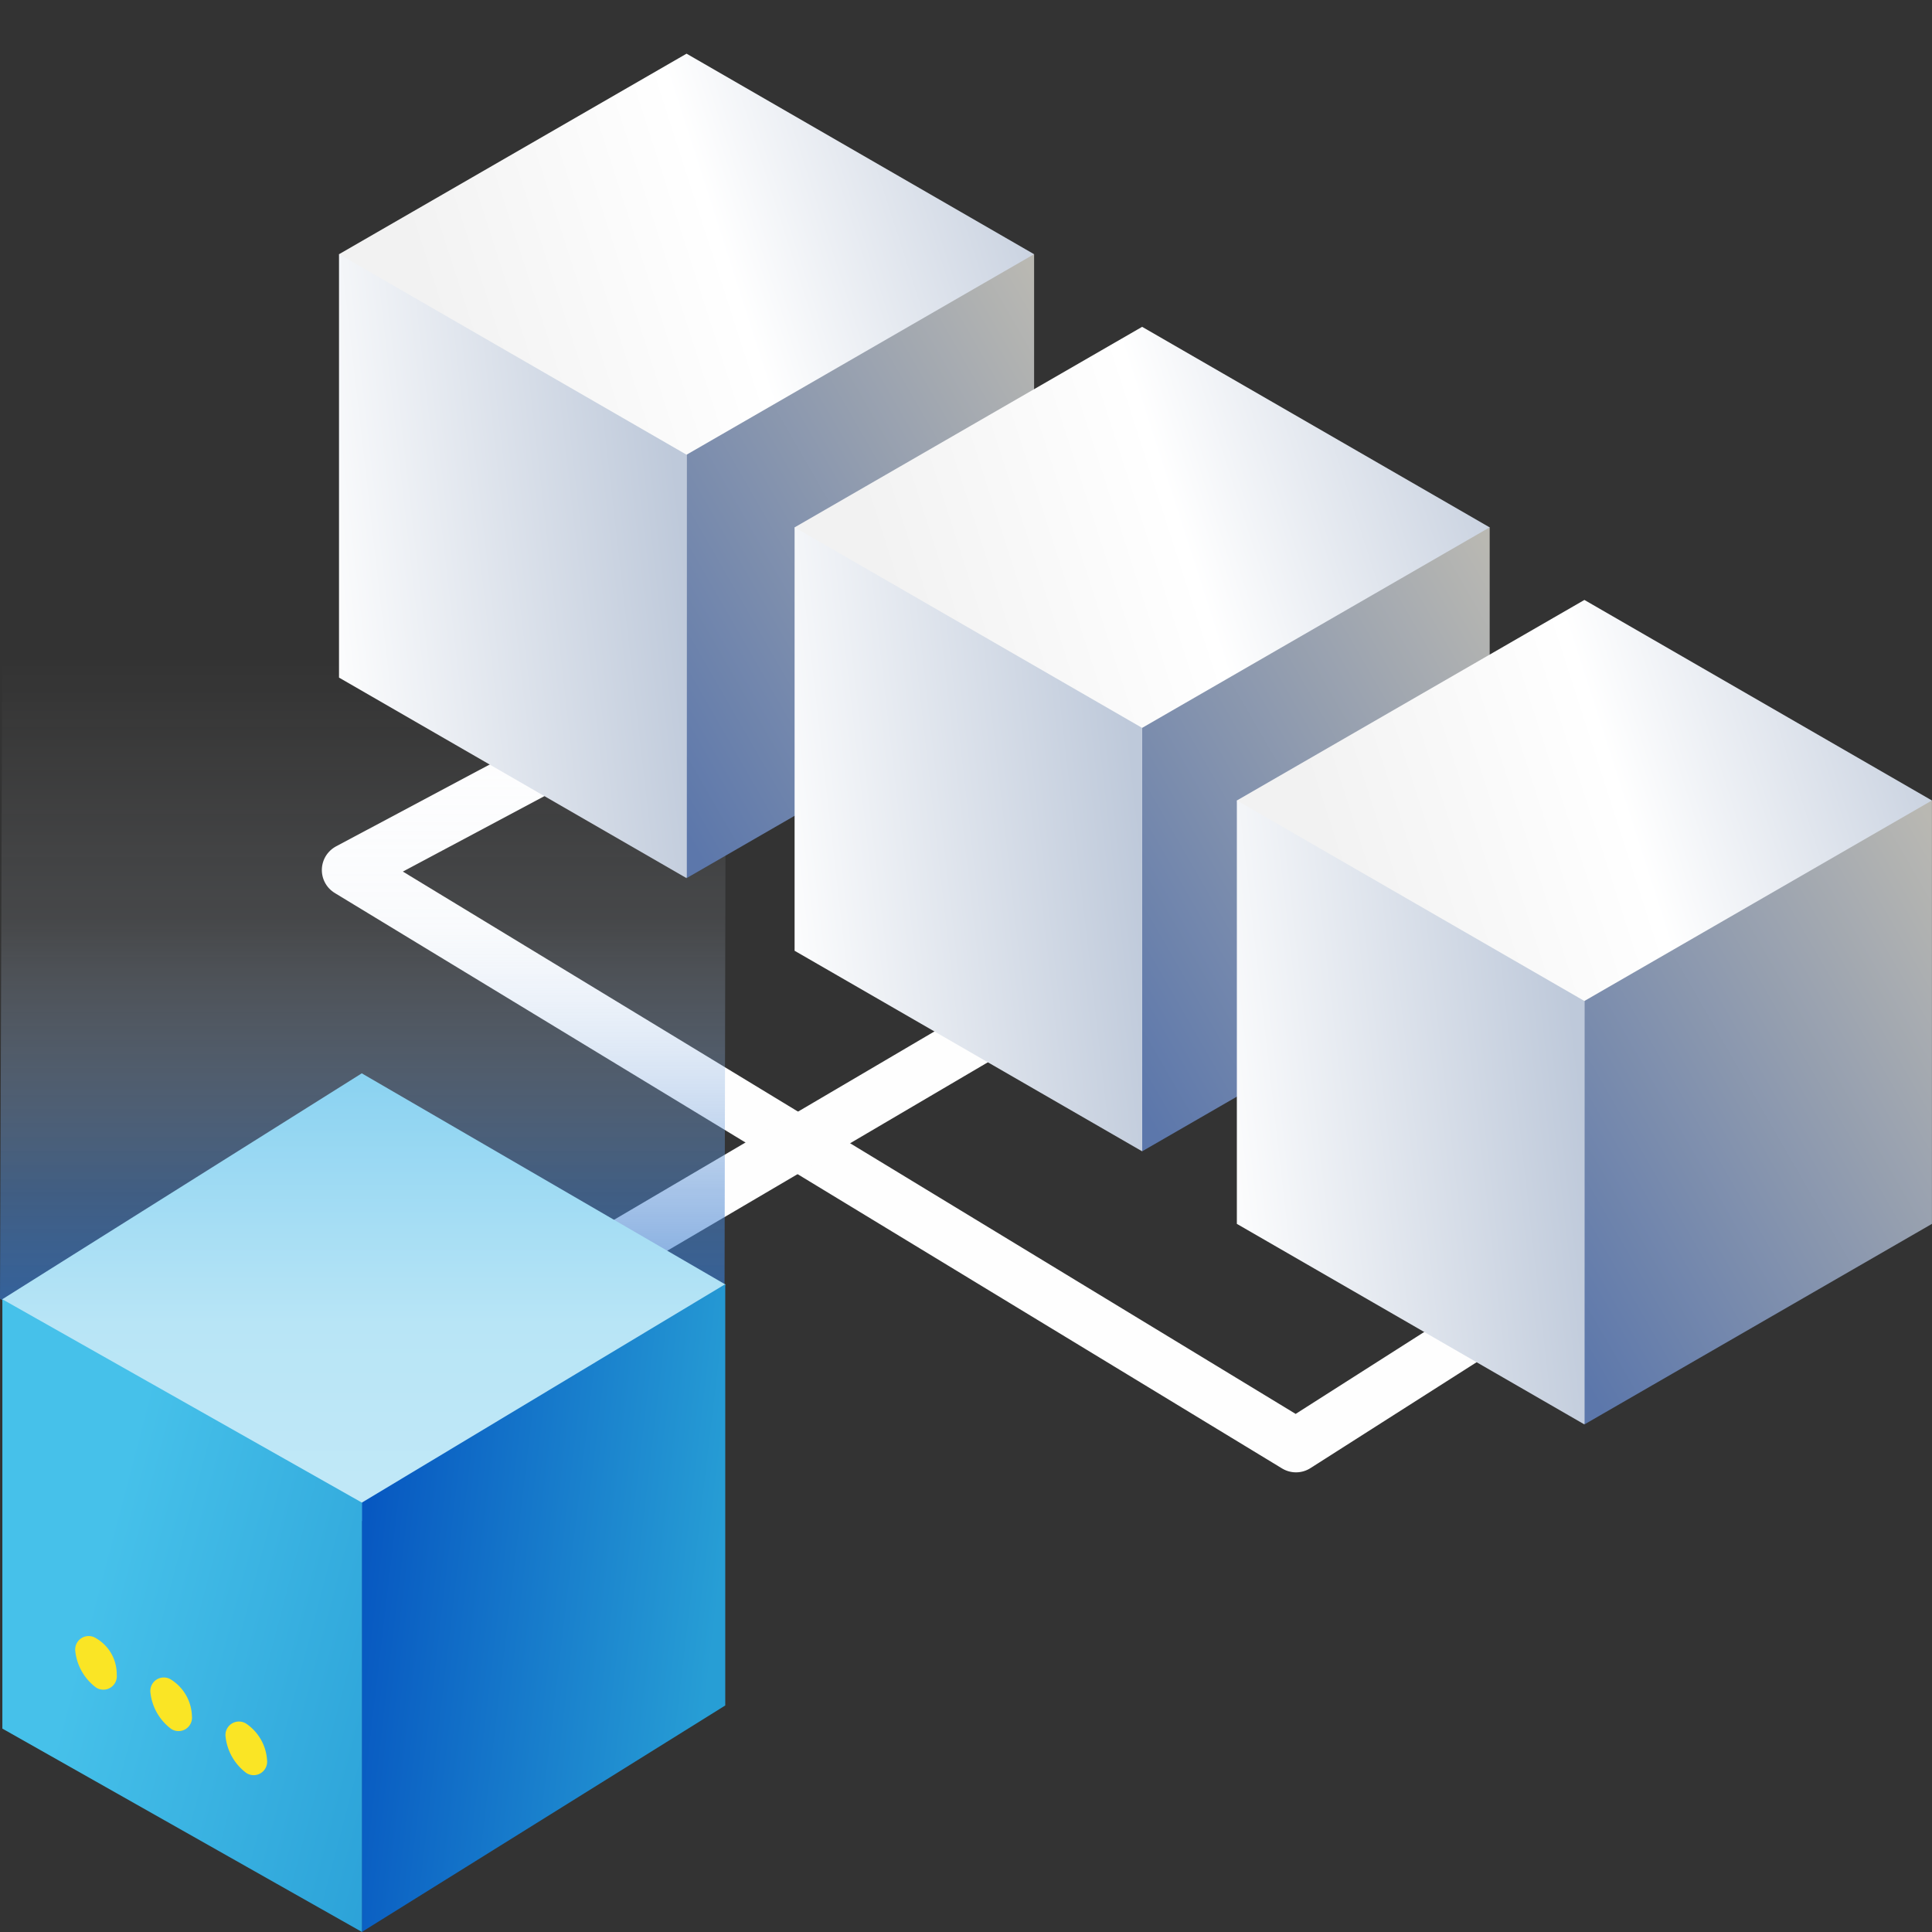
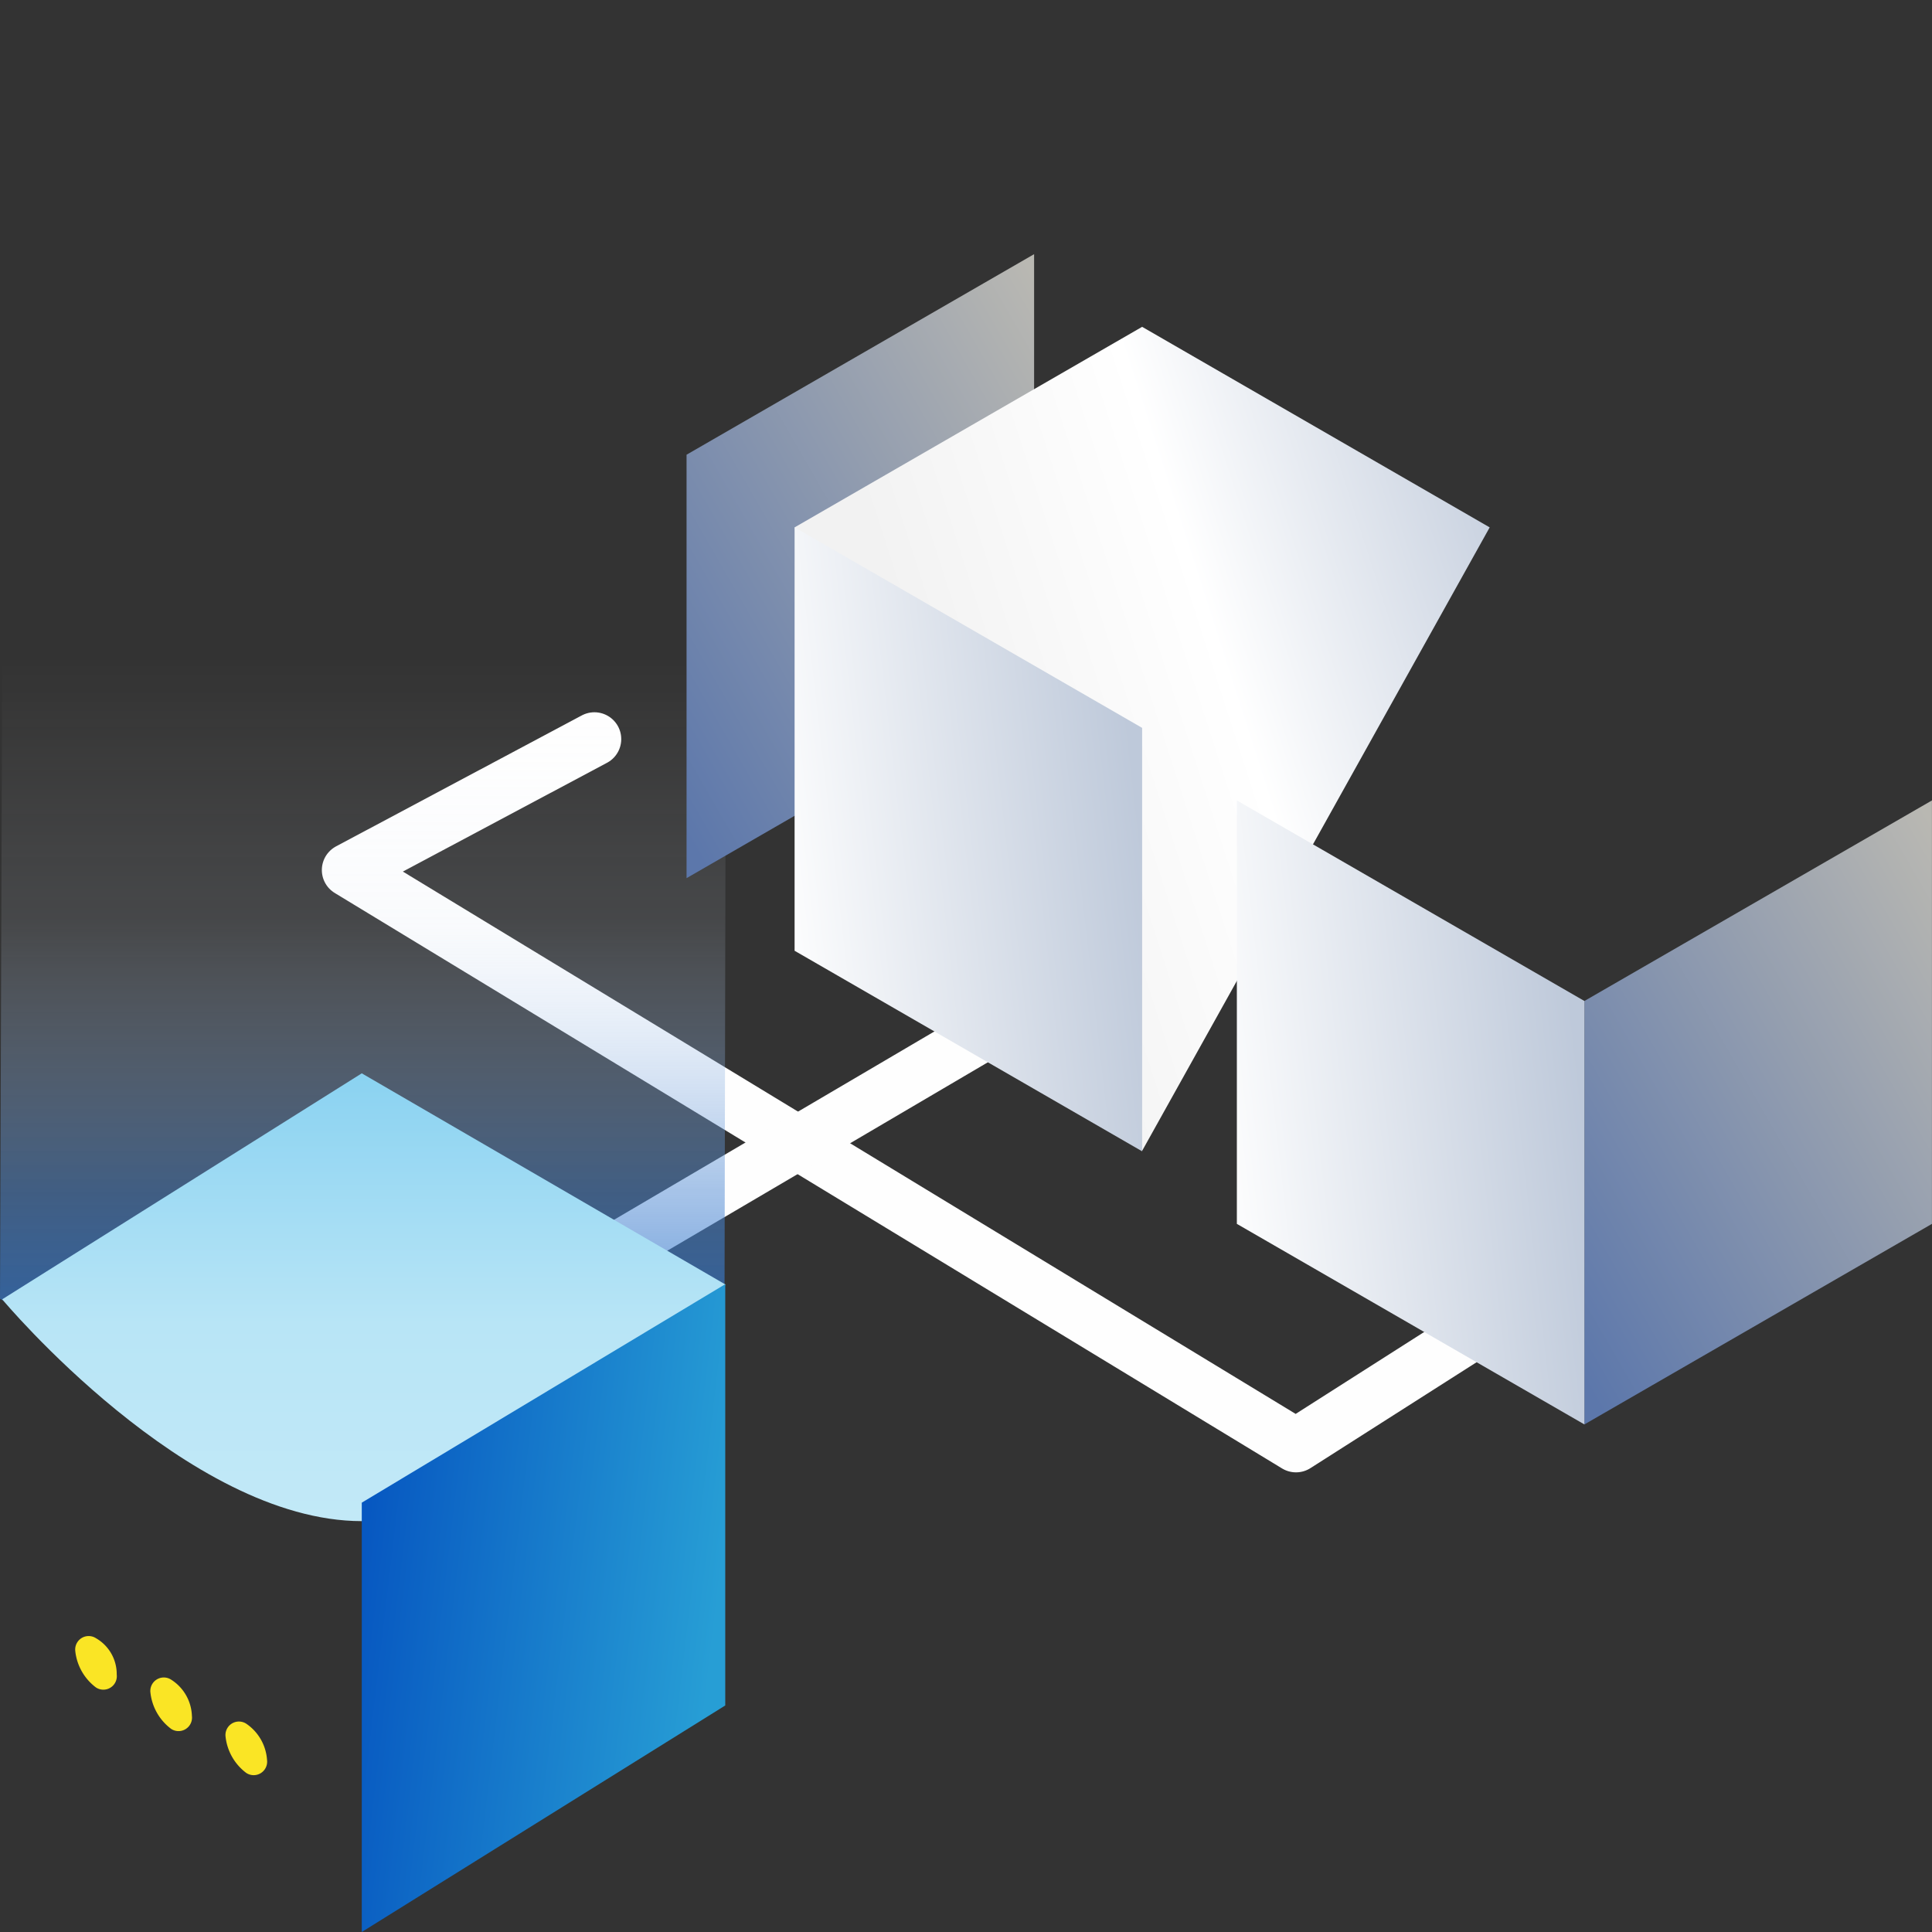
<svg xmlns="http://www.w3.org/2000/svg" width="36" height="36" viewBox="0 0 36 36">
  <rect x="0" y="0" width="36" height="36" fill="#333333" stroke="none" />
  <defs>
    <style>.a,.b,.g{fill:none;}.a,.b{stroke:#fefefe;stroke-linecap:round;}.a{stroke-linejoin:round;}.c{fill:url(#a);}.d{fill:url(#b);}.e{fill:url(#c);}.f{fill:url(#d);}.h{fill:url(#k);}.i{fill:url(#l);}.j{fill:url(#m);}.k{fill:#fae525;}</style>
    <linearGradient id="a" x1="0.5" y1="1" x2="0.5" y2="0.055" gradientUnits="objectBoundingBox">
      <stop offset="0" stop-color="#0759c1" />
      <stop offset="0.367" stop-color="#4d88d2" stop-opacity="0.502" />
      <stop offset="0.69" stop-color="#d6e3f5" stop-opacity="0.118" />
      <stop offset="1" stop-color="#fff" stop-opacity="0" />
    </linearGradient>
    <linearGradient id="b" x1="0.275" y1="0.683" x2="1.116" y2="0.359" gradientUnits="objectBoundingBox">
      <stop offset="0" stop-color="#f2f2f2" />
      <stop offset="0.464" stop-color="#fff" />
      <stop offset="1" stop-color="#c2ccdc" />
    </linearGradient>
    <linearGradient id="c" x1="1" y1="0.034" x2="0.069" y2="1" gradientUnits="objectBoundingBox">
      <stop offset="0" stop-color="#b9b8b2" />
      <stop offset="1" stop-color="#5c77ab" />
    </linearGradient>
    <linearGradient id="d" x1="-0.04" y1="0.714" x2="1" y2="0.5" gradientUnits="objectBoundingBox">
      <stop offset="0" stop-color="#fff" />
      <stop offset="1" stop-color="#bec9da" />
    </linearGradient>
    <linearGradient id="k" x1="0.5" y1="1.911" x2="0.5" gradientUnits="objectBoundingBox">
      <stop offset="0" stop-color="#d7f1fa" />
      <stop offset="0.707" stop-color="#b8e5f6" />
      <stop offset="1" stop-color="#8ad2f1" />
    </linearGradient>
    <linearGradient id="l" x1="0.947" y1="0.648" x2="0" y2="0.449" gradientUnits="objectBoundingBox">
      <stop offset="0" stop-color="#279ed5" />
      <stop offset="1" stop-color="#0758c1" />
    </linearGradient>
    <linearGradient id="m" x1="0.234" y1="0.5" x2="1.122" y2="0.912" gradientUnits="objectBoundingBox">
      <stop offset="0" stop-color="#46c1ea" />
      <stop offset="1" stop-color="#2aa0d7" />
    </linearGradient>
  </defs>
  <g transform="translate(6.497 13.772)">
    <path class="a" d="M-4007.557-8614.482l-4.579,2.44,17.652,10.723,4.062-2.589" transform="translate(4012.136 8614.482)" />
    <path class="b" d="M-3992.238-8598.974l-8.05,4.732" transform="translate(4004.351 8604.297)" />
  </g>
  <path class="c" d="M-.044,0H13.439l-.026,12.587L6.692,16.648l-6.78-3.829Z" transform="translate(0.088 11.383)" />
  <g transform="translate(6.317 1)">
    <g transform="translate(0 0)">
-       <path class="d" d="M456.648,115.892l-6.476-11.617,6.476-3.737,6.476,3.737Z" transform="translate(-450.172 -100.538)" />
      <g transform="translate(6.476 3.737)">
        <path class="e" d="M472.138,117.132l-6.476,3.737v-7.89l6.476-3.737Z" transform="translate(-465.662 -109.243)" />
      </g>
      <g transform="translate(0 3.737)">
-         <path class="f" d="M465.87,117.132l6.476,3.737v-7.89l-6.476-3.737Z" transform="translate(-465.87 -109.243)" />
-       </g>
+         </g>
    </g>
  </g>
  <g transform="translate(14.806 6.09)">
    <g transform="translate(0 0)">
      <path class="d" d="M456.648,115.892l-6.476-11.617,6.476-3.737,6.476,3.737Z" transform="translate(-450.172 -100.538)" />
      <g transform="translate(6.476 3.737)">
-         <path class="e" d="M472.138,117.132l-6.476,3.737v-7.89l6.476-3.737Z" transform="translate(-465.662 -109.243)" />
-       </g>
+         </g>
      <g transform="translate(0 3.737)">
        <path class="f" d="M465.87,117.132l6.476,3.737v-7.89l-6.476-3.737Z" transform="translate(-465.87 -109.243)" />
      </g>
    </g>
  </g>
  <g transform="translate(23.047 11.179)">
    <g transform="translate(0)">
-       <path class="d" d="M456.648,115.892l-6.476-11.617,6.476-3.737,6.476,3.737Z" transform="translate(-450.172 -100.538)" />
      <g transform="translate(6.476 3.737)">
        <path class="e" d="M472.138,117.132l-6.476,3.737v-7.89l6.476-3.737Z" transform="translate(-465.662 -109.243)" />
      </g>
      <g transform="translate(0 3.737)">
        <path class="f" d="M465.87,117.132l6.476,3.737v-7.89l-6.476-3.737Z" transform="translate(-465.87 -109.243)" />
      </g>
    </g>
  </g>
  <rect class="g" width="35.956" height="35.956" transform="translate(0.044)" />
  <g transform="translate(0.044 20)">
    <path class="h" d="M456.062,107.882c-3.25,0-6.7-4.133-6.7-4.133l6.7-4.211,6.78,3.937Z" transform="translate(-449.365 -99.538)" />
    <g transform="translate(6.697 3.929)">
      <path class="i" d="M472.629,116.53l-6.773,4.221v-8l6.773-4.071Z" transform="translate(-465.856 -108.68)" />
    </g>
    <g transform="translate(0 4.21)">
-       <path class="j" d="M465.063,117.243l6.7,3.789v-8l-6.7-3.789Z" transform="translate(-465.063 -109.243)" />
-     </g>
+       </g>
  </g>
  <g transform="translate(1.403 30.49)">
    <path class="k" d="M25.372,11.736a.251.251,0,0,1-.386.241A.977.977,0,0,1,24.6,11.3a.251.251,0,0,1,.386-.241A.771.771,0,0,1,25.372,11.736Z" transform="translate(-24.6 -11.023)" />
    <path class="k" d="M22.473,13.336a.251.251,0,0,1-.386.241A.977.977,0,0,1,21.7,12.9a.251.251,0,0,1,.386-.241A.832.832,0,0,1,22.473,13.336Z" transform="translate(-20.3 -11.851)" />
    <path class="k" d="M19.573,15.036a.251.251,0,0,1-.386.241A.977.977,0,0,1,18.8,14.6a.251.251,0,0,1,.386-.241A.888.888,0,0,1,19.573,15.036Z" transform="translate(-16 -12.73)" />
  </g>
</svg>